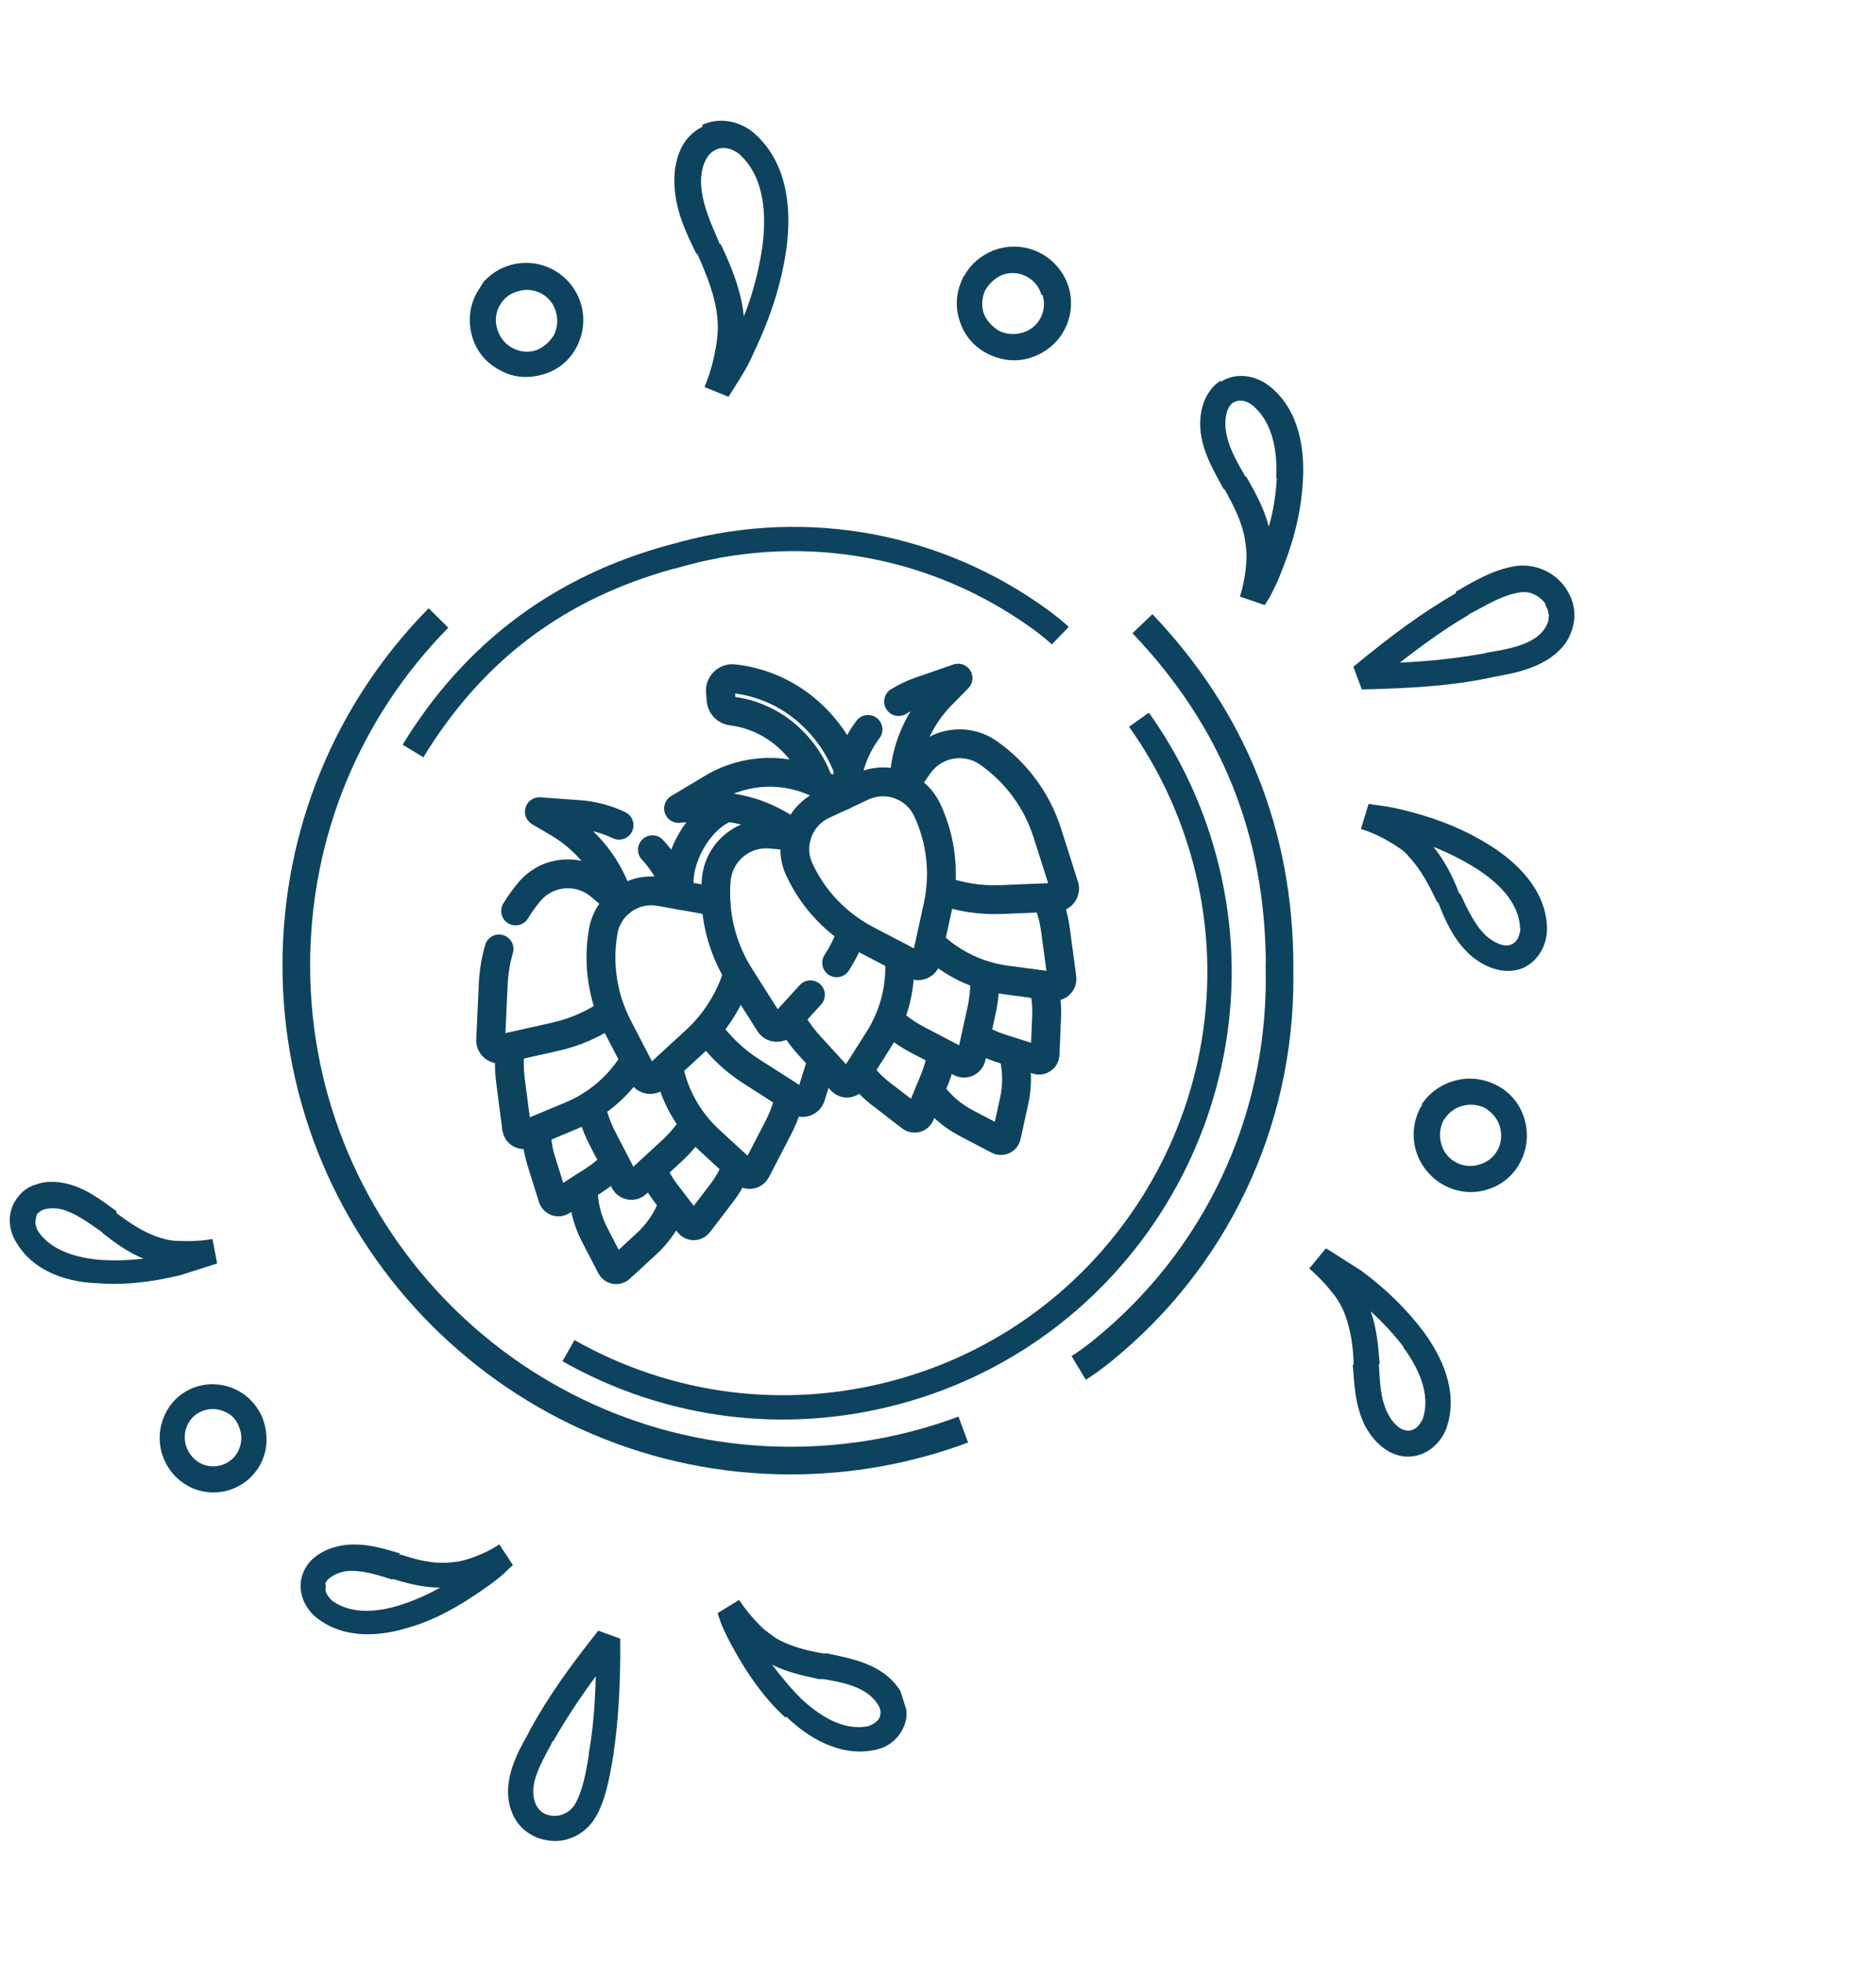
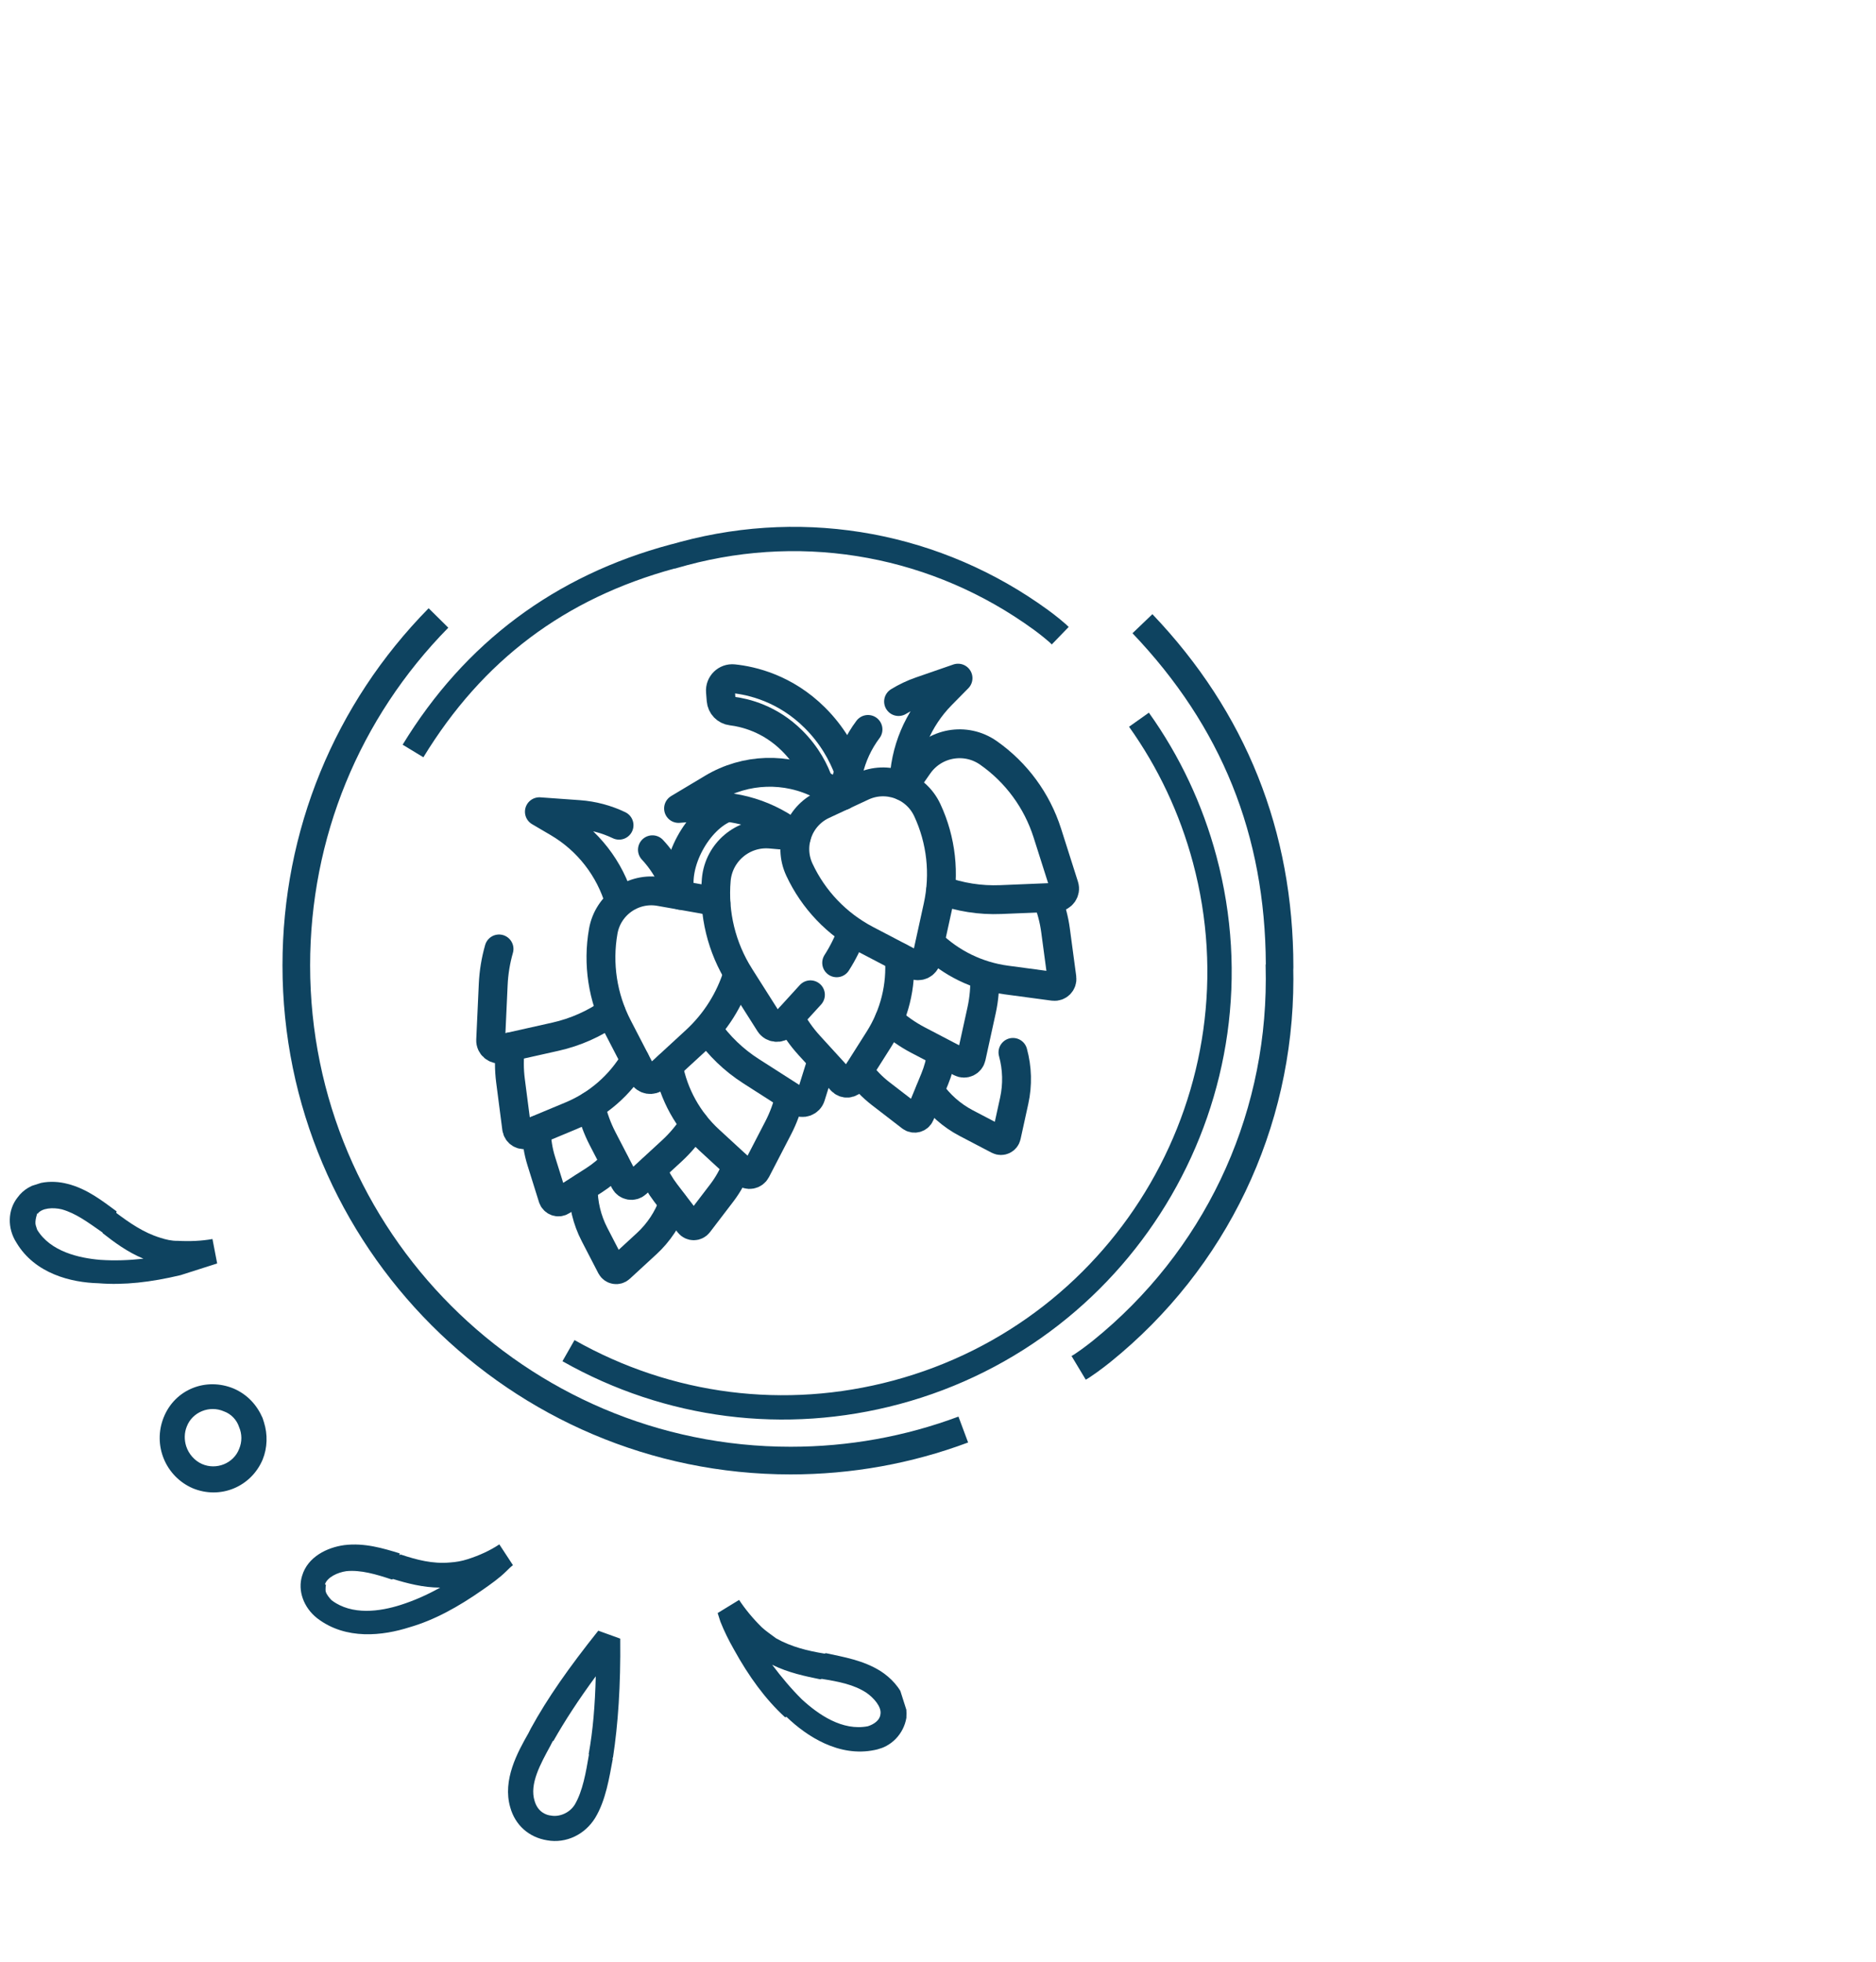
<svg xmlns="http://www.w3.org/2000/svg" width="130" height="136" viewBox="0 0 130 136" fill="none">
  <g clip-path="url(#clip0_47_774)">
    <path d="M27.681 107.773L27.779 107.742C28.863 108.104 29.98 108.402 31.182 108.291C31.604 108.265 32.011 108.19 32.401 108.065C33.231 107.8 33.981 107.452 34.602 107.036L35.546 108.478C35.546 108.478 35.415 108.574 35.333 108.655C35.251 108.735 35.169 108.816 35.087 108.896C34.596 109.38 34.024 109.78 33.453 110.18C31.737 111.381 30.09 112.288 28.365 112.784C26.558 113.36 23.975 113.694 21.977 112.153C21.042 111.416 20.615 110.245 20.933 109.218C21.319 107.897 22.672 107.247 23.858 107.087C25.255 106.913 26.566 107.312 27.699 107.659L27.681 107.773ZM22.583 109.835C22.583 109.835 22.531 110.179 22.578 110.327C22.641 110.525 22.818 110.741 22.978 110.907C24.396 111.98 26.347 111.685 27.763 111.233C28.691 110.937 29.587 110.542 30.5 110.033C29.316 110.03 28.199 109.732 27.244 109.438L27.146 109.469C26.062 109.107 24.994 108.794 24.003 108.892C23.386 108.98 22.685 109.313 22.518 109.801L22.583 109.835ZM54.403 119.02C53.035 117.768 51.881 116.175 50.86 114.322C50.493 113.677 50.19 113.065 49.92 112.389C49.889 112.29 49.842 112.142 49.81 112.043C49.779 111.944 49.747 111.845 49.731 111.796L51.217 110.886C51.633 111.516 52.162 112.164 52.789 112.781C53.095 113.065 53.434 113.283 53.788 113.552C54.838 114.143 56.003 114.424 57.138 114.607L57.235 114.576C58.45 114.842 59.811 115.061 61.021 115.819C61.699 116.257 62.406 116.957 62.69 117.847C62.816 118.242 62.829 118.619 62.809 119.061C62.62 120.156 61.784 121.077 60.613 121.287C58.142 121.803 55.9 120.339 54.5 118.989L54.403 119.02ZM61.01 118.818C61.112 118.296 60.533 117.663 60.05 117.327C59.163 116.739 58.077 116.54 56.943 116.358L56.845 116.389C55.809 116.175 54.658 115.943 53.511 115.383C54.169 116.262 54.859 117.077 55.566 117.777C56.709 118.829 58.37 119.987 60.142 119.64C60.581 119.5 60.973 119.211 61.01 118.818ZM42.448 121.853L42.464 121.902C42.225 123.176 41.983 124.779 41.241 125.996C40.532 127.147 39.228 127.781 37.916 127.546C36.668 127.345 35.702 126.51 35.357 125.258C34.807 123.364 35.863 121.448 36.622 120.116L36.787 119.791C37.943 117.68 39.423 115.574 41.459 113.018L42.98 113.568C43.014 116.879 42.827 119.499 42.481 121.788L42.448 121.853ZM38.305 120.669L38.139 120.994C37.462 122.245 36.67 123.641 37.049 124.827C37.049 124.827 37.049 124.827 37.065 124.877C37.301 125.618 37.9 125.809 38.175 125.83C38.694 125.937 39.426 125.703 39.821 125.087C40.382 124.146 40.605 122.822 40.811 121.612L40.795 121.563C41.087 119.945 41.233 118.21 41.284 116.179C40.084 117.814 39.145 119.257 38.353 120.653L38.305 120.669ZM18.195 98.273C18.195 98.273 18.258 98.471 18.29 98.569C18.558 99.41 18.533 100.344 18.201 101.158C17.404 103.046 15.27 103.944 13.346 103.142C11.471 102.324 10.566 100.162 11.347 98.224C12.128 96.287 14.278 95.438 16.202 96.24C17.139 96.649 17.798 97.365 18.195 98.273ZM12.948 98.857C12.765 99.297 12.761 99.788 12.902 100.233C13.076 100.777 13.493 101.243 13.995 101.464C14.997 101.907 16.186 101.419 16.568 100.426C16.784 99.921 16.773 99.38 16.566 98.901C16.409 98.407 16.007 97.99 15.522 97.819C14.52 97.376 13.33 97.864 12.948 98.857ZM8.055 84.025L8.071 84.074C8.989 84.761 9.957 85.433 11.09 85.78C11.51 85.918 11.915 86.007 12.289 85.997C13.165 86.044 13.96 86.008 14.724 85.873L15.049 87.567C15.049 87.567 14.903 87.614 14.805 87.645C14.707 87.676 14.561 87.723 14.463 87.754C13.828 87.956 13.145 88.174 12.51 88.377C10.46 88.867 8.592 89.082 6.825 88.938C4.926 88.89 2.417 88.274 1.138 86.122C0.498 85.128 0.526 83.867 1.216 82.993C2.038 81.859 3.565 81.754 4.682 82.051C6.026 82.385 7.105 83.239 8.088 83.96L8.055 84.025ZM2.586 84.081C2.586 84.081 2.386 84.635 2.48 84.932C2.512 85.031 2.543 85.129 2.575 85.228C3.486 86.735 5.461 87.194 6.953 87.317C7.943 87.383 8.9 87.35 9.94 87.236C8.825 86.775 7.906 86.087 7.117 85.468L7.101 85.418C6.133 84.747 5.279 84.093 4.276 83.814C3.693 83.673 2.897 83.709 2.601 84.13L2.586 84.081Z" fill="#0E4360" />
  </g>
  <g clip-path="url(#clip1_47_774)">
-     <path d="M84.6 26.381C84.192 26.627 83.947 26.913 83.719 27.273C83.205 28.082 83.097 29.149 83.206 29.975C83.39 31.48 84.175 32.735 84.78 33.876L84.87 33.933C85.459 35 86.064 36.141 86.272 37.408C86.343 37.895 86.397 38.308 86.378 38.737C86.327 39.714 86.17 40.561 85.922 41.35L87.639 41.935C87.639 41.935 87.753 41.755 87.782 41.71C87.839 41.62 87.924 41.485 87.981 41.395C88.336 40.737 88.645 40.05 88.909 39.335C89.747 37.217 90.188 35.226 90.289 33.272C90.402 31.199 90.084 28.41 87.926 26.725C86.945 25.977 85.594 25.813 84.617 26.455L84.6 26.381ZM88.479 33.132C88.417 34.228 88.252 35.385 87.923 36.501C87.596 35.221 86.946 34.052 86.375 33.058L86.284 33.001C85.651 31.905 85.079 30.912 84.933 29.746C84.857 29.068 84.97 28.193 85.481 27.886C85.861 27.686 86.336 27.735 86.758 28.066C88.268 29.277 88.528 31.46 88.434 33.104L88.479 33.132ZM66.748 19.215C66.267 20.172 66.16 21.239 66.494 22.208C66.8 23.222 67.486 24.036 68.445 24.519C69.404 25.001 70.473 25.112 71.442 24.781C73.5 24.131 74.677 21.977 74.049 19.875C73.393 17.818 71.232 16.636 69.129 17.257C68.262 17.527 67.461 18.091 66.948 18.901C66.891 18.991 66.834 19.081 66.776 19.171L66.748 19.215ZM72.241 20.431C72.609 21.547 71.957 22.773 70.824 23.063C70.279 23.223 69.686 23.161 69.206 22.92C68.71 22.605 68.344 22.184 68.155 21.685C67.994 21.141 68.053 20.549 68.294 20.07C68.608 19.576 69.028 19.212 69.527 19.024C70.644 18.66 71.874 19.314 72.168 20.447L72.241 20.431ZM48.698 8.77C48.142 9.048 47.693 9.457 47.408 9.907C46.865 10.761 46.684 11.845 46.736 12.761C46.794 14.564 47.527 16.101 48.243 17.565L48.333 17.622C48.959 19.029 49.557 20.48 49.712 22.03C49.771 22.635 49.74 23.183 49.664 23.702C49.499 24.859 49.199 25.93 48.82 26.825L50.48 27.5C50.48 27.5 50.623 27.276 50.68 27.186C50.766 27.051 50.851 26.916 50.908 26.826C51.394 26.061 51.879 25.297 52.228 24.447C53.413 21.981 54.156 19.614 54.486 17.3C54.827 14.867 54.732 11.527 52.385 9.343C51.309 8.346 49.822 8.096 48.637 8.668L48.698 8.77ZM51.262 10.713C53.064 12.361 53.1 15.096 52.823 17.128C52.594 18.686 52.189 20.321 51.546 21.932C51.353 20.043 50.632 18.387 49.961 16.952L49.87 16.895C49.29 15.517 48.635 14.155 48.586 12.736C48.535 11.82 48.835 10.749 49.567 10.394C50.123 10.116 50.778 10.28 51.352 10.77L51.262 10.713ZM95.479 55.804C95.479 55.804 95.242 55.78 95.123 55.767C95.033 55.71 94.885 55.743 94.84 55.714L94.305 57.456C95.05 57.677 95.829 58.045 96.641 58.56C97.002 58.789 97.363 59.018 97.638 59.382C98.504 60.31 99.064 61.422 99.579 62.506L99.669 62.563C100.143 63.81 100.753 65.143 101.828 66.141C102.751 66.979 104.174 67.63 105.523 67.098C106.578 66.632 107.246 65.48 107.202 64.253C107.109 61.608 105.02 59.714 103.306 58.627C101.682 57.596 99.842 56.807 97.666 56.246C96.966 56.054 96.237 55.907 95.479 55.804ZM105.368 64.351C105.368 64.351 105.292 64.87 105.149 65.095C105.035 65.275 104.904 65.381 104.729 65.459C104.201 65.692 103.451 65.279 102.967 64.845C102.179 64.093 101.709 63.038 101.194 61.954L101.104 61.897C100.708 60.826 100.148 59.714 99.339 58.695C100.401 59.117 101.405 59.628 102.307 60.2C103.661 61.059 105.294 62.474 105.34 64.396L105.368 64.351ZM98.568 76.562C98.568 76.562 98.454 76.742 98.397 76.832C97.916 77.789 97.837 78.811 98.143 79.825C98.799 81.881 101.005 83.092 103.063 82.442C104.077 82.14 104.89 81.457 105.371 80.501C105.851 79.544 105.93 78.522 105.625 77.508C105.319 76.494 104.633 75.68 103.674 75.197C102.715 74.715 101.691 74.633 100.676 74.935C99.809 75.205 99.008 75.769 98.495 76.579L98.568 76.562ZM103.935 78.076C104.113 78.693 104.025 79.331 103.711 79.826C103.454 80.23 103.062 80.549 102.518 80.709C101.401 81.072 100.171 80.418 99.877 79.285C99.716 78.742 99.776 78.149 100.016 77.67C100.33 77.176 100.751 76.812 101.295 76.653C101.839 76.493 102.433 76.555 102.913 76.796C103.409 77.111 103.774 77.532 103.935 78.076ZM91.848 86.553L90.726 87.923C91.346 88.442 91.908 89.052 92.504 89.808C92.734 90.143 92.981 90.552 93.154 90.977C93.611 92.151 93.774 93.39 93.802 94.543L93.745 94.633C93.851 95.961 93.9 97.38 94.554 98.742C95.114 99.854 96.222 100.999 97.643 100.954C98.797 100.93 99.843 100.08 100.245 98.947C101.102 96.4 99.859 93.971 98.68 92.34C97.517 90.782 96.077 89.363 94.313 88.054C93.681 87.653 93.05 87.253 92.463 86.881C92.373 86.823 92.238 86.737 92.147 86.68C92.057 86.623 91.967 86.566 91.922 86.537L91.848 86.553ZM97.254 93.39C98.203 94.686 99.211 96.588 98.573 98.391C98.516 98.481 98.459 98.571 98.402 98.661C98.203 98.975 97.896 99.159 97.585 99.151C97.008 99.163 96.445 98.554 96.149 97.924C95.65 96.914 95.623 95.761 95.55 94.58L95.607 94.49C95.506 93.353 95.417 92.098 94.987 90.88C95.821 91.661 96.58 92.458 97.237 93.317L97.254 93.39ZM100.901 41.078L100.872 41.123C98.681 42.382 96.455 43.997 93.783 46.212L94.369 47.782C97.832 47.709 100.611 47.518 103.087 47.007L103.455 46.925C105.092 46.639 107.318 46.223 108.521 44.526C109.234 43.402 109.321 42.069 108.597 40.916C107.857 39.689 106.435 39.039 105.047 39.231C103.513 39.455 102.082 40.314 100.884 41.005L100.901 41.078ZM107.081 41.909C107.266 42.216 107.517 42.817 107.089 43.491L107.061 43.536C106.347 44.661 104.637 44.963 103.147 45.216L102.779 45.298C101.069 45.6 99.149 45.833 97.004 45.922C98.749 44.569 100.248 43.503 101.753 42.628L101.781 42.583C102.922 41.982 104.177 41.201 105.343 41.058C106.125 40.924 106.773 41.398 107.11 41.864L107.081 41.909ZM33.155 20.101C32.556 21.046 32.391 22.203 32.73 23.364C33.036 24.378 33.722 25.192 34.681 25.674C35.612 26.202 36.664 26.239 37.678 25.936C38.693 25.634 39.506 24.951 39.986 23.995C40.467 23.038 40.546 22.016 40.24 21.002C39.584 18.945 37.423 17.763 35.321 18.385C34.38 18.671 33.624 19.263 33.139 20.028L33.155 20.101ZM38.522 21.615C38.684 22.159 38.624 22.752 38.383 23.23C38.069 23.725 37.649 24.088 37.15 24.276C36.033 24.64 34.803 23.986 34.464 22.825C34.097 21.708 34.749 20.482 35.882 20.192C36.999 19.828 38.229 20.482 38.522 21.615Z" fill="#0E4360" />
-   </g>
+     </g>
  <path d="M27.899 51.616C32.205 44.554 38.453 39.885 46.473 37.736L46.657 37.692C46.828 37.643 47.002 37.594 47.175 37.548C55.984 35.187 65.264 36.914 72.633 42.284C72.657 42.303 73.295 42.763 73.865 43.269L73.891 43.293L74.056 43.452L72.885 44.664L72.733 44.517C72.225 44.07 71.647 43.648 71.64 43.645C64.681 38.575 55.924 36.944 47.611 39.172C47.388 39.231 47.168 39.292 46.948 39.357L46.767 39.41L46.736 39.404C39.128 41.483 33.437 45.764 29.339 52.485L27.898 51.611L27.899 51.616Z" fill="#0E4360" />
  <path d="M38.977 94.341L39.811 92.877C46.557 96.696 54.397 97.694 61.892 95.685C77.53 91.495 86.848 75.388 82.666 59.781C81.754 56.379 80.263 53.211 78.239 50.369L79.613 49.393C81.757 52.399 83.331 55.747 84.295 59.346C88.718 75.851 78.864 92.882 62.328 97.313C54.403 99.437 46.11 98.382 38.978 94.343L38.977 94.341Z" fill="#0E4360" />
  <path d="M79.854 42.564C86.338 49.366 89.626 57.597 89.626 67.031L89.619 67.246C89.623 67.448 89.626 67.653 89.626 67.857C89.626 78.219 85.001 87.896 76.94 94.405C76.913 94.426 76.22 94.99 75.497 95.467L75.463 95.488L75.24 95.623L74.254 93.981L74.46 93.858C75.1 93.432 75.733 92.921 75.74 92.914C83.35 86.768 87.715 77.636 87.715 67.857C87.715 67.595 87.713 67.335 87.706 67.076L87.702 66.861L87.717 66.829C87.672 57.867 84.648 50.362 78.477 43.888L79.86 42.564L79.854 42.564Z" fill="#0E4360" />
  <path d="M29.704 42.157L31.066 43.503C24.89 49.783 21.49 58.095 21.49 66.912C21.49 85.307 36.428 100.27 54.787 100.27C58.789 100.27 62.704 99.566 66.418 98.18L67.086 99.974C63.156 101.443 59.019 102.187 54.785 102.187C35.37 102.187 19.575 86.363 19.575 66.912C19.575 57.589 23.171 48.798 29.702 42.157L29.704 42.157Z" fill="#0E4360" />
  <path d="M56.749 54.297C56.478 53.488 55.941 52.38 54.88 51.326C53.349 49.805 51.621 49.389 50.697 49.277C50.306 49.23 50.003 48.916 49.972 48.524L49.924 47.928C49.882 47.415 50.315 46.988 50.827 47.041C52.102 47.172 54.411 47.704 56.458 49.737C57.668 50.938 58.393 52.263 58.802 53.377" stroke="#0E4360" stroke-width="2" stroke-miterlimit="10" stroke-linecap="round" stroke-linejoin="round" />
  <path d="M42.898 57.193C42.038 56.781 41.095 56.525 40.114 56.455L37.377 56.259L38.666 57.016C40.738 58.233 42.264 60.197 42.933 62.505" stroke="#0E4360" stroke-width="2" stroke-miterlimit="10" stroke-linecap="round" stroke-linejoin="round" />
  <path d="M47.18 62.053L46.39 60.555C46.068 59.943 45.67 59.386 45.211 58.894" stroke="#0E4360" stroke-width="2" stroke-miterlimit="10" stroke-linecap="round" stroke-linejoin="round" />
  <path d="M46.661 83.402C46.281 84.464 45.648 85.425 44.809 86.197L42.962 87.897C42.773 88.071 42.471 88.017 42.352 87.789L41.199 85.56C40.674 84.546 40.407 83.424 40.414 82.294" stroke="#0E4360" stroke-width="2" stroke-miterlimit="10" stroke-linecap="round" stroke-linejoin="round" />
  <path d="M51.062 80.791C50.808 81.464 50.456 82.102 50.014 82.681L48.401 84.793C48.236 85.01 47.91 85.01 47.745 84.793L46.132 82.681C45.746 82.176 45.43 81.628 45.187 81.05" stroke="#0E4360" stroke-width="2" stroke-miterlimit="10" stroke-linecap="round" stroke-linejoin="round" />
  <path d="M37.172 78.342C37.18 79.061 37.292 79.781 37.51 80.476L38.303 83.013C38.385 83.273 38.691 83.384 38.92 83.237L41.158 81.804C41.693 81.462 42.178 81.054 42.604 80.594" stroke="#0E4360" stroke-width="2" stroke-miterlimit="10" stroke-linecap="round" stroke-linejoin="round" />
  <path d="M48.115 77.899C47.682 78.581 47.16 79.208 46.558 79.762L44.102 82.023C43.85 82.254 43.448 82.183 43.291 81.88L41.756 78.915C41.38 78.189 41.104 77.422 40.931 76.634" stroke="#0E4360" stroke-width="2" stroke-miterlimit="10" stroke-linecap="round" stroke-linejoin="round" />
  <path d="M54.719 76.026C54.545 76.767 54.28 77.489 53.925 78.173L52.399 81.122C52.243 81.424 51.843 81.494 51.593 81.264L49.15 79.015C47.675 77.657 46.68 75.858 46.313 73.888" stroke="#0E4360" stroke-width="2" stroke-miterlimit="10" stroke-linecap="round" stroke-linejoin="round" />
  <path d="M35.372 72.557C35.275 73.331 35.275 74.119 35.376 74.903L35.802 78.195C35.846 78.532 36.198 78.736 36.511 78.605L39.576 77.327C41.428 76.555 42.98 75.203 43.998 73.475" stroke="#0E4360" stroke-width="2" stroke-miterlimit="10" stroke-linecap="round" stroke-linejoin="round" />
  <path d="M56.963 73.499L56.183 75.993C56.065 76.37 55.621 76.531 55.289 76.318L52.043 74.239C50.847 73.474 49.823 72.484 49.02 71.335" stroke="#0E4360" stroke-width="2" stroke-miterlimit="10" stroke-linecap="round" stroke-linejoin="round" />
  <path d="M34.581 65.768C34.353 66.566 34.216 67.392 34.178 68.231L34.001 72.082C33.983 72.475 34.344 72.779 34.729 72.693L38.49 71.85C39.882 71.538 41.187 70.955 42.338 70.144" stroke="#0E4360" stroke-width="2" stroke-miterlimit="10" stroke-linecap="round" stroke-linejoin="round" />
-   <path d="M42.957 62.528L41.584 61.376C40.113 60.142 37.92 60.334 36.685 61.805C36.332 62.226 36.013 62.671 35.731 63.136" stroke="#0E4360" stroke-width="2" stroke-miterlimit="10" stroke-linecap="round" stroke-linejoin="round" />
  <path d="M51.13 67.488C50.588 69.258 49.583 70.861 48.21 72.125L45.451 74.665C45.168 74.925 44.716 74.846 44.54 74.505L42.816 71.174C41.76 69.134 41.404 66.803 41.803 64.54C42.127 62.7 43.882 61.471 45.721 61.796L48.687 62.319C49.017 62.377 49.328 62.481 49.613 62.624" stroke="#0E4360" stroke-width="2" stroke-miterlimit="10" stroke-linecap="round" stroke-linejoin="round" />
  <path d="M62.267 48.622C62.743 48.329 63.255 48.085 63.795 47.898L66.388 47L65.241 48.164C63.612 49.818 62.681 52.035 62.64 54.356L62.638 54.473" stroke="#0E4360" stroke-width="2" stroke-miterlimit="10" stroke-linecap="round" stroke-linejoin="round" />
  <path d="M58.418 55.134L58.794 53.482C59.038 52.404 59.506 51.411 60.149 50.555" stroke="#0E4360" stroke-width="2" stroke-miterlimit="10" stroke-linecap="round" stroke-linejoin="round" />
  <path d="M58.375 55.154L56.868 54.38C54.496 53.16 51.663 53.252 49.375 54.621L47.021 56.031L48.511 55.912C50.907 55.72 53.284 56.454 55.156 57.961" stroke="#0E4360" stroke-width="2" stroke-miterlimit="10" stroke-linecap="round" stroke-linejoin="round" />
  <path d="M70.194 72.938C70.492 74.027 70.525 75.178 70.28 76.292L69.743 78.743C69.688 78.994 69.409 79.124 69.182 79.005L66.958 77.841C65.948 77.312 65.088 76.549 64.446 75.621" stroke="#0E4360" stroke-width="2" stroke-miterlimit="10" stroke-linecap="round" stroke-linejoin="round" />
-   <path d="M72.304 68.288C72.481 68.981 72.557 69.701 72.527 70.426L72.418 73.082C72.406 73.354 72.14 73.54 71.88 73.458L69.347 72.653C68.742 72.46 68.168 72.193 67.638 71.858" stroke="#0E4360" stroke-width="2" stroke-miterlimit="10" stroke-linecap="round" stroke-linejoin="round" />
  <path d="M59.521 74.24C59.94 74.823 60.444 75.347 61.02 75.792L63.125 77.415C63.341 77.581 63.655 77.497 63.759 77.245L64.77 74.787C65.01 74.206 65.172 73.6 65.258 72.985" stroke="#0E4360" stroke-width="2" stroke-miterlimit="10" stroke-linecap="round" stroke-linejoin="round" />
  <path d="M68.231 67.637C68.263 68.431 68.194 69.231 68.022 70.017L67.307 73.278C67.234 73.612 66.863 73.785 66.561 73.626L63.603 72.078C62.878 71.698 62.212 71.228 61.617 70.682" stroke="#0E4360" stroke-width="2" stroke-miterlimit="10" stroke-linecap="round" stroke-linejoin="round" />
  <path d="M72.555 62.254C72.843 62.967 73.043 63.718 73.146 64.49L73.587 67.781C73.632 68.118 73.345 68.405 73.008 68.36L69.717 67.919C67.737 67.653 65.896 66.756 64.468 65.361" stroke="#0E4360" stroke-width="2" stroke-miterlimit="10" stroke-linecap="round" stroke-linejoin="round" />
  <path d="M54.727 70.532C55.091 71.222 55.543 71.867 56.075 72.45L58.313 74.903C58.542 75.154 58.947 75.119 59.129 74.832L60.906 72.027C61.98 70.333 62.475 68.338 62.319 66.34" stroke="#0E4360" stroke-width="2" stroke-miterlimit="10" stroke-linecap="round" stroke-linejoin="round" />
  <path d="M62.621 54.499L63.648 53.031C64.75 51.458 66.918 51.076 68.491 52.177C70.426 53.532 71.861 55.485 72.577 57.736L73.745 61.409C73.864 61.785 73.593 62.172 73.199 62.188L69.348 62.347C67.923 62.406 66.51 62.181 65.189 61.695" stroke="#0E4360" stroke-width="2" stroke-miterlimit="10" stroke-linecap="round" stroke-linejoin="round" />
  <path d="M57.978 66.729C58.414 66.051 58.772 65.326 59.045 64.57" stroke="#0E4360" stroke-width="2" stroke-miterlimit="10" stroke-linecap="round" stroke-linejoin="round" />
  <path d="M55.193 57.966L53.402 57.809C51.489 57.642 49.803 59.057 49.635 60.97C49.429 63.323 50.003 65.678 51.267 67.673L53.331 70.928C53.542 71.262 54.012 71.303 54.278 71.011L56.16 68.947" stroke="#0E4360" stroke-width="2" stroke-miterlimit="10" stroke-linecap="round" stroke-linejoin="round" />
  <path d="M64.995 62.814L64.192 66.478C64.11 66.852 63.694 67.046 63.353 66.868L60.031 65.129C57.996 64.063 56.367 62.358 55.396 60.276C54.606 58.583 55.339 56.57 57.032 55.78L59.761 54.508C61.454 53.718 63.467 54.451 64.257 56.144C65.228 58.226 65.487 60.57 64.995 62.814Z" stroke="#0E4360" stroke-width="2" stroke-miterlimit="10" stroke-linecap="round" stroke-linejoin="round" />
  <path d="M47.155 62.026C46.626 59.824 48.362 56.738 50.328 55.985" stroke="#0E4360" stroke-width="2" stroke-miterlimit="10" stroke-linecap="round" stroke-linejoin="round" />
  <defs>
    <clipPath id="clip0_47_774">
      <rect width="55" height="49" fill="white" transform="matrix(0.304 0.953 0.953 -0.304 0 82.891)" />
    </clipPath>
    <clipPath id="clip1_47_774">
      <rect width="58" height="99" fill="white" transform="translate(129.501 53.046) rotate(122.399)" />
    </clipPath>
  </defs>
</svg>